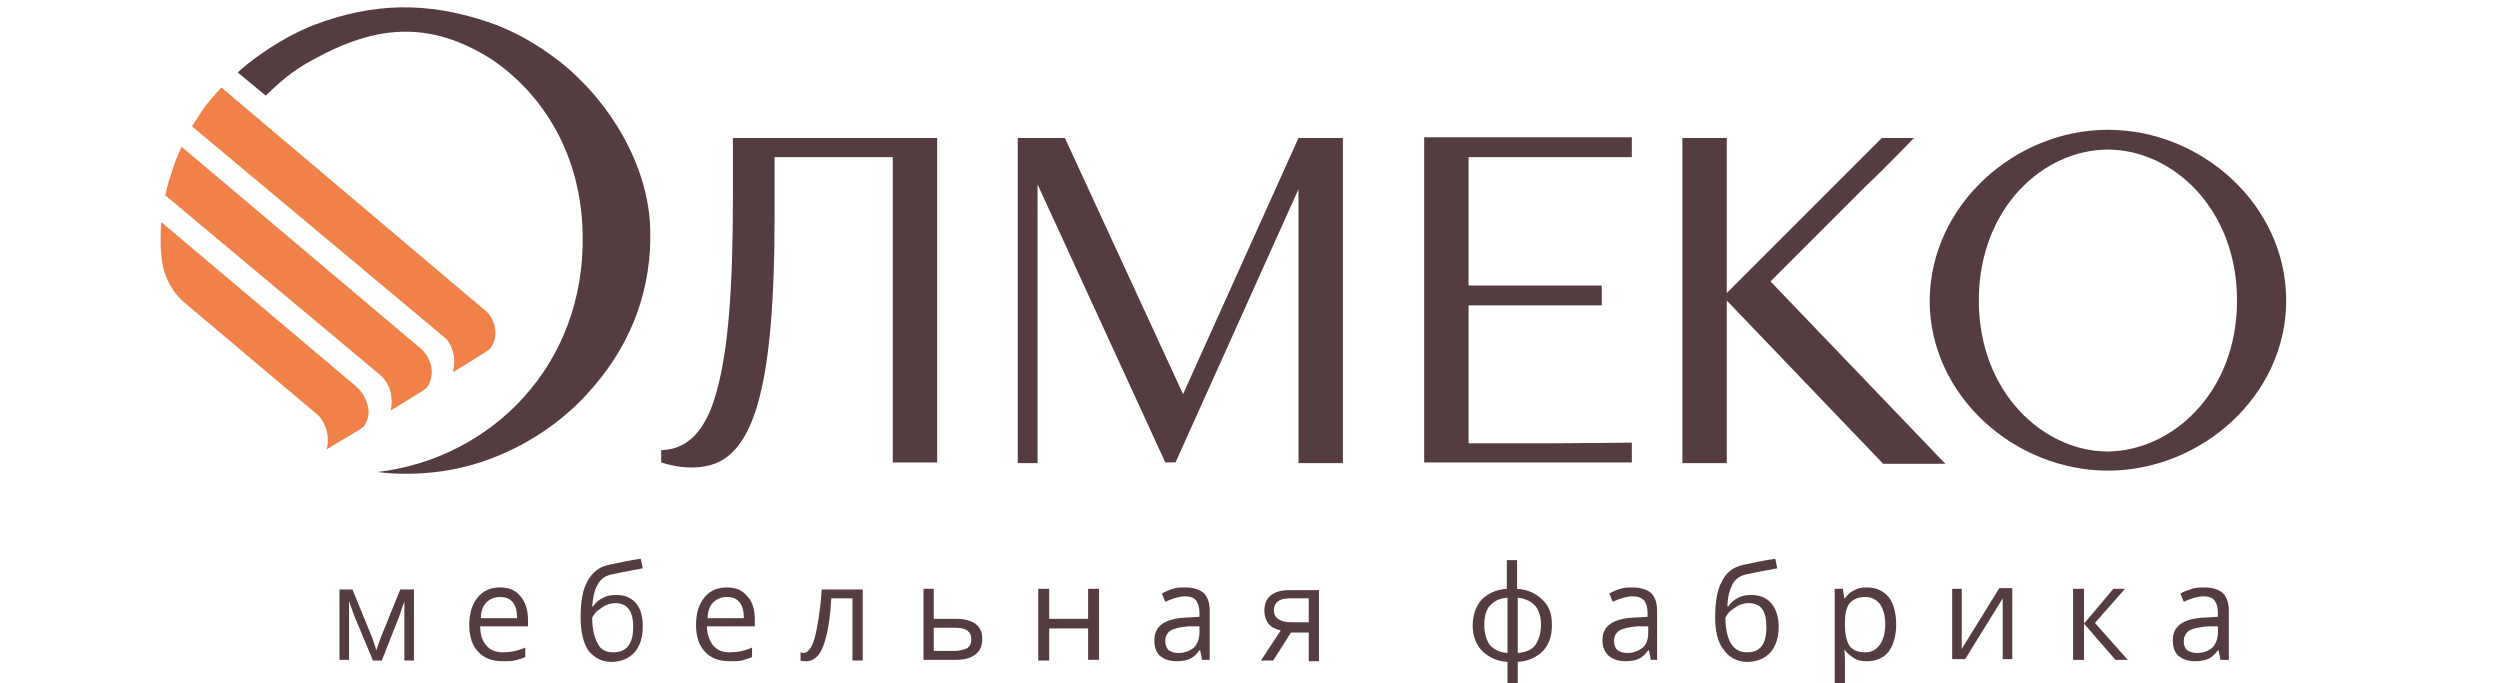
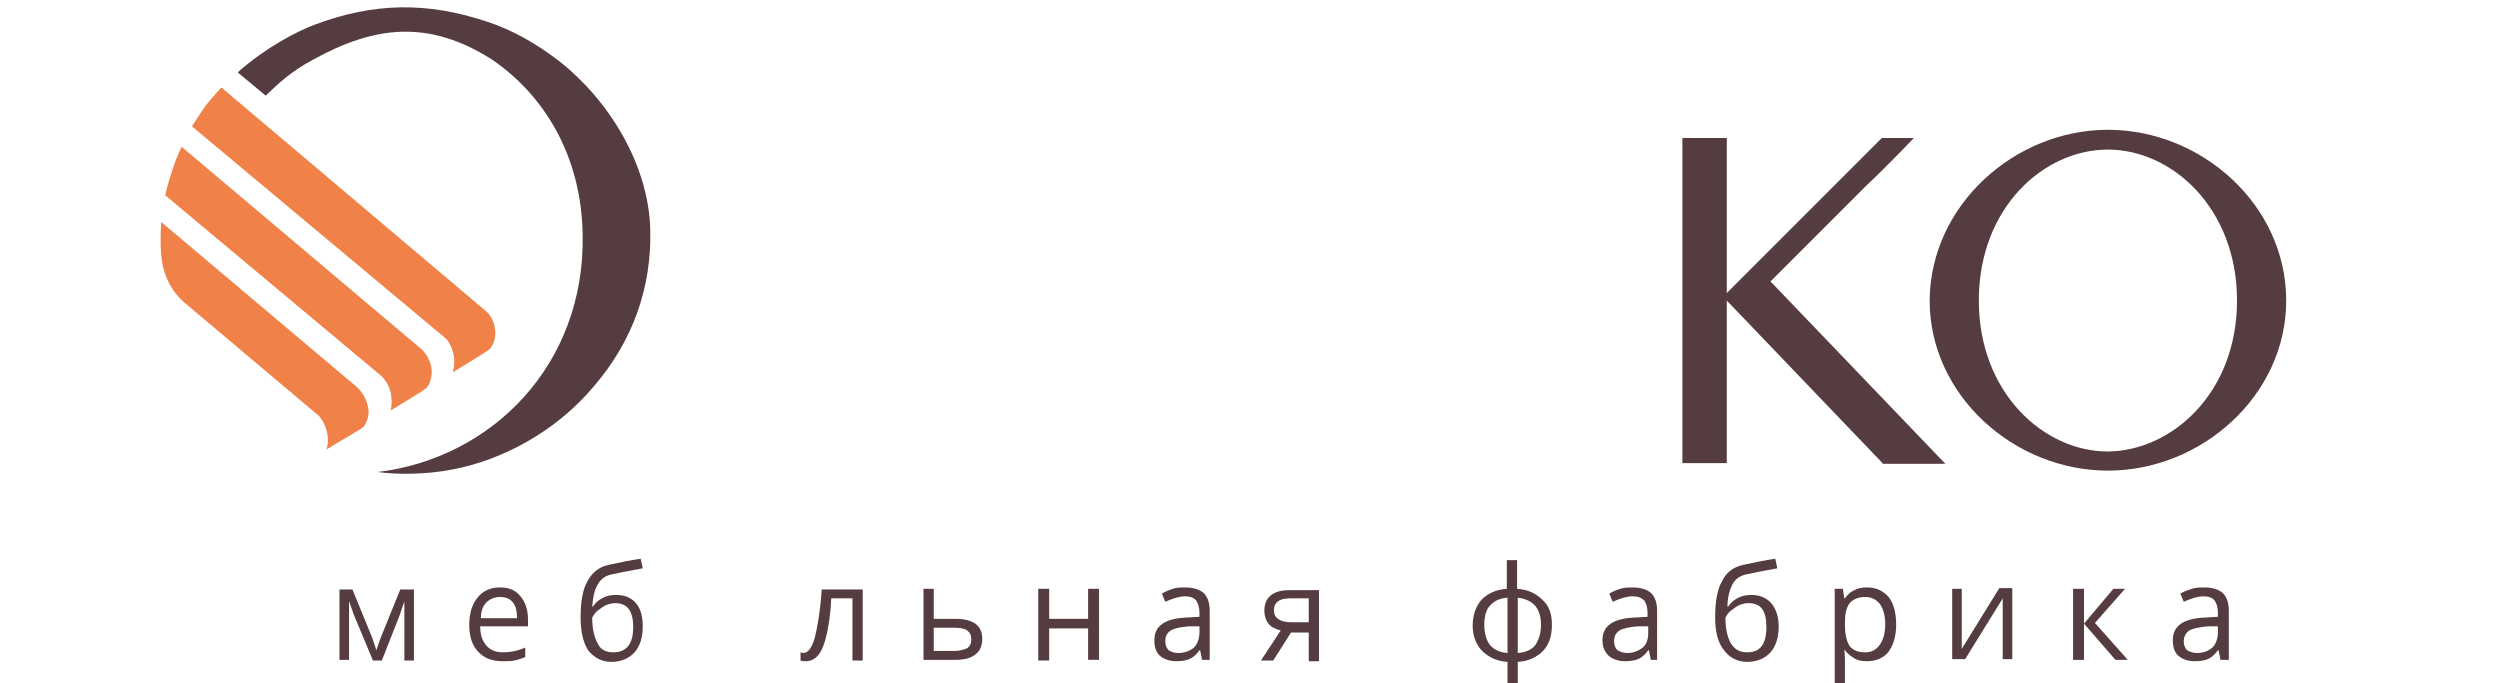
<svg xmlns="http://www.w3.org/2000/svg" version="1.1" id="Layer_1" x="0px" y="0px" viewBox="0 0 366 100" style="enable-background:new 0 0 366 100;" xml:space="preserve">
  <style type="text/css">
	.st0{fill-rule:evenodd;clip-rule:evenodd;fill:#553C40;}
	.st1{fill-rule:evenodd;clip-rule:evenodd;fill:#F08148;}
</style>
  <path class="st0" d="M95.2,33.7C95,24.1,89.1,14.6,81.8,8.9C78.4,6.3,75,4.4,71.4,3.2c-9-3-16.7-2.8-25.3,0.4c-2.7,1-7.4,3.5-11.3,7  l4.1,3.4c1.8-1.7,3.6-3.5,7-5.3C54.8,3.8,62.7,2.8,72,8.7c7.5,5.1,13.1,13.9,13.3,25.6c0.4,19.1-13.3,32.8-30,34.8  c2.8,0.4,7.1,0.4,11.1-0.4c6.8-1.3,14.8-5.3,20.5-12.1C92.7,49.9,95.4,42,95.2,33.7z" />
  <path class="st1" d="M71.2,45.6L32.4,12.8c0,0-1.8,2-2.4,2.8c-0.5,0.7-1.9,2.9-1.9,2.9l37.1,31c0.6,0.5,1.2,1.8,1.3,3.1  c0,0.5,0,1.2-0.2,1.9c0,0,5.3-3.2,5.4-3.4C73.2,49.3,72.4,46.6,71.2,45.6z" />
  <path class="st1" d="M61.8,51.2L26.6,21.5c0,0-0.7,1.3-1.3,3.2c-0.8,2.3-1.1,3.9-1.1,3.9l31.1,26c1.1,0.8,1.9,2.1,2,3.6  c0.1,0.7,0,1.3-0.1,1.9c0,0,5.1-3.1,5.1-3.2c0.5-0.4,0.8-1.2,0.9-2.2C63.3,53.5,62.7,52.1,61.8,51.2z" />
  <path class="st1" d="M53.9,59.7c-0.2-1.3-1-2.6-2.2-3.5L23.6,32.5c0,0-0.2,2.5,0,4.8c0.3,3.7,2.1,5.9,3.4,7  c2.6,2.2,19.7,16.6,19.7,16.6c0.5,0.5,1.8,2.6,1.1,4.9c2.4-1.5,5.2-3,5.5-3.4C53.8,61.6,54.1,60.7,53.9,59.7z" />
  <path class="st0" d="M275.6,67.8L252.8,44v23.8h-6.5V29.1v-4.6v-4.3h6.5v22.7l22.7-22.7h4.7c0,0-4.1,4.3-6.9,6.9l-14.1,14.1  l25.6,26.7H275.6z" />
-   <path class="st0" d="M227.6,64.9H215V44.7h19.5v-2.9H215V23h13.4c1.2,0,9.8,0,10.5,0v-2.9h-30.4v9.1v38.5h30.4v-2.9  C238.9,64.8,229.4,64.9,227.6,64.9z" />
-   <path class="st0" d="M107.3,20.2c0,0,0,7.2,0,8.6c0,13.5-0.7,22.3-2.3,28.2c-1.1,4.2-3.2,8.8-8.2,8.9l0,1.8c4.3,1.4,7.3,0.5,8.5-0.1  c5.3-2.7,8.1-12,8.1-35.9V23h17.3v44.7h6.5V20.2H107.3z" />
-   <path class="st0" d="M196.6,67.8V20.2h-6.5l-16.9,37.5l-17.3-37.5h-6.9v47.6h2.9V27l18.7,40.7h1.5l18-40v40.1H196.6z" />
  <path class="st0" d="M327.5,44c0-13.5-9.5-22.1-18.9-22.1c-9.4,0-18.9,8.5-18.9,22.1c0,13.5,9.5,22.1,18.9,22.1  C318,66,327.5,57.5,327.5,44z M334.7,44c0,13.9-12.4,24.9-26.1,24.9c-13.7,0-26.1-11-26.1-24.9C282.6,30,295,19,308.6,19  C322.3,19,334.7,30,334.7,44z" />
  <path class="st0" d="M55.1,95.2l0.3-0.9l0.4-1.1l2.8-6.9h2v10.4h-1.4v-8.6l-0.2,0.5l-0.5,1.5l-2.6,6.6h-1.3L51.8,90  c-0.3-0.8-0.5-1.5-0.7-2v8.6h-1.4V86.3h1.9l2.7,6.6C54.6,93.6,54.8,94.3,55.1,95.2z" />
  <path class="st0" d="M73.6,96.8c-1.5,0-2.7-0.4-3.6-1.4c-0.9-0.9-1.3-2.3-1.3-3.9c0-1.7,0.4-3,1.2-4c0.8-1,1.9-1.5,3.3-1.5  c1.3,0,2.3,0.4,3,1.3c0.7,0.8,1.1,2,1.1,3.4v1h-7c0,1.2,0.3,2.1,0.9,2.8c0.6,0.7,1.4,1,2.4,1c1.1,0,2.2-0.2,3.3-0.7v1.4  c-0.5,0.2-1.1,0.4-1.6,0.5C74.9,96.8,74.3,96.8,73.6,96.8z M73.2,87.4c-0.8,0-1.5,0.3-2,0.8c-0.5,0.5-0.8,1.3-0.8,2.3h5.3  c0-1-0.2-1.8-0.6-2.3C74.6,87.6,74,87.4,73.2,87.4z" />
  <path class="st0" d="M85,90.4c0-2.3,0.3-4.1,1-5.3c0.7-1.3,1.7-2.1,3.1-2.4c1.8-0.4,3.3-0.7,4.7-0.9l0.3,1.4  c-2.1,0.4-3.7,0.7-4.6,0.9c-0.9,0.2-1.6,0.7-2,1.5c-0.5,0.8-0.7,1.9-0.8,3.2h0.1c0.4-0.6,0.9-1,1.5-1.3c0.6-0.3,1.2-0.4,1.9-0.4  c1.3,0,2.2,0.4,2.9,1.2c0.7,0.8,1,2,1,3.4c0,1.6-0.4,2.9-1.2,3.8c-0.8,0.9-2,1.4-3.4,1.4c-1.4,0-2.5-0.6-3.4-1.7  C85.4,94.1,85,92.5,85,90.4z M89.8,95.5c1.9,0,2.9-1.2,2.9-3.7c0-2.4-0.9-3.5-2.6-3.5c-0.5,0-0.9,0.1-1.4,0.3  c-0.4,0.2-0.8,0.5-1.2,0.8c-0.4,0.3-0.6,0.7-0.8,1c0,1.7,0.3,2.9,0.8,3.8C87.9,95.1,88.7,95.5,89.8,95.5z" />
-   <path class="st0" d="M106.8,96.8c-1.5,0-2.7-0.4-3.6-1.4c-0.9-0.9-1.3-2.3-1.3-3.9c0-1.7,0.4-3,1.2-4c0.8-1,1.9-1.5,3.3-1.5  c1.3,0,2.3,0.4,3,1.3c0.8,0.8,1.1,2,1.1,3.4v1h-7c0,1.2,0.4,2.1,0.9,2.8c0.6,0.7,1.4,1,2.4,1c1.1,0,2.2-0.2,3.3-0.7v1.4  c-0.5,0.2-1.1,0.4-1.5,0.5C108.1,96.8,107.5,96.8,106.8,96.8z M106.4,87.4c-0.8,0-1.5,0.3-2,0.8c-0.5,0.5-0.8,1.3-0.8,2.3h5.3  c0-1-0.2-1.8-0.6-2.3C107.8,87.6,107.2,87.4,106.4,87.4z" />
  <path class="st0" d="M126.4,96.7h-1.6v-9.1h-3.1c-0.1,2.3-0.4,4.1-0.7,5.4c-0.3,1.3-0.7,2.3-1.2,2.9c-0.5,0.6-1.1,0.9-1.8,0.9  c-0.4,0-0.6,0-0.8-0.1v-1.2c0.1,0,0.3,0.1,0.4,0.1c0.7,0,1.3-0.8,1.7-2.3c0.4-1.6,0.8-3.9,1-7h6V96.7z" />
  <path class="st0" d="M136.7,90.6h3.2c2.6,0,3.9,1,3.9,2.9c0,1-0.3,1.8-1,2.3c-0.7,0.6-1.7,0.8-3,0.8h-4.6V86.2h1.5V90.6z   M136.7,91.9v3.4h3c0.8,0,1.4-0.2,1.9-0.4c0.4-0.3,0.6-0.7,0.6-1.3c0-0.6-0.2-1-0.6-1.3c-0.4-0.3-1.1-0.4-2-0.4H136.7z" />
  <path class="st0" d="M153.6,86.2v4.4h5.7v-4.4h1.6v10.4h-1.6V92h-5.7v4.7H152V86.2H153.6z" />
  <path class="st0" d="M176,96.7l-0.3-1.5h-0.1c-0.5,0.7-1,1.1-1.5,1.3c-0.5,0.2-1.1,0.3-1.9,0.3c-1,0-1.8-0.3-2.4-0.8  c-0.6-0.6-0.8-1.3-0.8-2.3c0-2.1,1.6-3.2,4.9-3.3l1.7-0.1v-0.6c0-0.8-0.2-1.4-0.5-1.8c-0.3-0.4-0.9-0.6-1.6-0.6  c-0.8,0-1.8,0.3-2.9,0.8l-0.5-1.2c0.5-0.3,1-0.5,1.6-0.7c0.6-0.2,1.2-0.2,1.8-0.2c1.2,0,2.1,0.3,2.7,0.8c0.6,0.6,0.9,1.4,0.9,2.7  v7.1H176z M172.5,95.6c0.9,0,1.7-0.3,2.3-0.8c0.5-0.5,0.8-1.3,0.8-2.2v-0.9l-1.6,0c-1.2,0.1-2.1,0.3-2.6,0.6  c-0.6,0.4-0.8,0.9-0.8,1.6c0,0.6,0.2,1,0.5,1.3C171.4,95.4,171.9,95.6,172.5,95.6z" />
  <path class="st0" d="M186.4,96.7h-1.8l2.9-4.4c-0.8-0.2-1.4-0.5-1.8-1c-0.4-0.5-0.6-1.2-0.6-1.9c0-0.9,0.3-1.7,0.9-2.2  c0.6-0.5,1.5-0.8,2.6-0.8h4.5v10.4h-1.5v-4.2H189L186.4,96.7z M186.5,89.3c0,1.2,0.9,1.8,2.6,1.8h2.5v-3.5h-2.8  C187.3,87.6,186.5,88.2,186.5,89.3z M227.2,91.5c0,1.6-0.4,2.8-1.3,3.8c-0.9,0.9-2.1,1.5-3.7,1.6v4.5h-1.5v-4.5  c-1.6-0.1-2.8-0.7-3.7-1.6c-0.9-0.9-1.4-2.2-1.4-3.7c0-1.6,0.5-2.9,1.3-3.8c0.9-0.9,2.1-1.5,3.7-1.6v-4.2h1.5v4.2  c1.6,0.1,2.8,0.7,3.7,1.6C226.8,88.7,227.2,89.9,227.2,91.5z M217.3,91.5c0,1.2,0.3,2.2,0.8,2.9c0.6,0.7,1.4,1.1,2.6,1.2v-8.1  c-1.2,0.1-2,0.5-2.6,1.2C217.6,89.2,217.3,90.2,217.3,91.5z M225.6,91.5c0-2.4-1.1-3.7-3.4-4v8.1c1.2-0.1,2.1-0.5,2.6-1.2  C225.3,93.6,225.6,92.7,225.6,91.5z" />
  <path class="st0" d="M241.7,96.7l-0.3-1.5h-0.1c-0.5,0.7-1,1.1-1.5,1.3c-0.5,0.2-1.1,0.3-1.9,0.3c-1,0-1.8-0.3-2.4-0.8  c-0.6-0.6-0.9-1.3-0.9-2.3c0-2.1,1.6-3.2,4.9-3.3l1.7-0.1v-0.6c0-0.8-0.2-1.4-0.5-1.8c-0.4-0.4-0.9-0.6-1.7-0.6  c-0.8,0-1.8,0.3-2.9,0.8l-0.5-1.2c0.5-0.3,1-0.5,1.6-0.7c0.6-0.2,1.2-0.2,1.8-0.2c1.2,0,2.1,0.3,2.7,0.8c0.6,0.6,0.9,1.4,0.9,2.7  v7.1H241.7z M238.2,95.6c0.9,0,1.7-0.3,2.3-0.8c0.6-0.5,0.8-1.3,0.8-2.2v-0.9l-1.6,0c-1.2,0.1-2.1,0.3-2.6,0.6  c-0.6,0.4-0.8,0.9-0.8,1.6c0,0.6,0.2,1,0.5,1.3C237.2,95.4,237.6,95.6,238.2,95.6z" />
  <path class="st0" d="M251.1,90.4c0-2.3,0.3-4.1,1-5.3c0.6-1.3,1.7-2.1,3.1-2.4c1.8-0.4,3.3-0.7,4.7-0.9l0.3,1.4  c-2.2,0.4-3.7,0.7-4.6,0.9c-0.9,0.2-1.6,0.7-2,1.5c-0.4,0.8-0.7,1.9-0.7,3.2h0.1c0.4-0.6,0.9-1,1.5-1.3c0.6-0.3,1.2-0.4,1.9-0.4  c1.2,0,2.2,0.4,2.9,1.2c0.7,0.8,1.1,2,1.1,3.4c0,1.6-0.4,2.9-1.2,3.8s-2,1.4-3.4,1.4c-1.4,0-2.6-0.6-3.4-1.7  C251.5,94.1,251.1,92.5,251.1,90.4z M255.8,95.5c1.9,0,2.8-1.2,2.8-3.7c0-2.4-0.8-3.5-2.6-3.5c-0.5,0-0.9,0.1-1.4,0.3  c-0.4,0.2-0.8,0.5-1.2,0.8c-0.4,0.3-0.6,0.7-0.8,1c0,1.7,0.3,2.9,0.8,3.8C254,95.1,254.7,95.5,255.8,95.5z" />
  <path class="st0" d="M273.3,96.8c-0.7,0-1.3-0.1-1.8-0.4c-0.5-0.3-1-0.7-1.4-1.2h-0.1c0.1,0.6,0.1,1.2,0.1,1.7v4.3h-1.5V86.2h1.2  l0.2,1.4h0.1c0.4-0.6,0.9-1,1.4-1.2c0.5-0.3,1.1-0.4,1.8-0.4c1.4,0,2.4,0.5,3.2,1.4c0.7,0.9,1.1,2.3,1.1,4s-0.4,3-1.1,4  C275.7,96.4,274.6,96.8,273.3,96.8z M273.1,87.4c-1,0-1.8,0.3-2.3,0.9c-0.5,0.6-0.7,1.6-0.7,2.8v0.4c0,1.5,0.3,2.5,0.7,3.1  c0.5,0.6,1.2,0.9,2.3,0.9c0.9,0,1.6-0.4,2.1-1.1c0.5-0.7,0.8-1.7,0.8-3c0-1.3-0.3-2.3-0.8-3C274.7,87.8,274,87.4,273.1,87.4z" />
  <path class="st0" d="M287.2,86.2v6.6l0,1.7l0,0.5l5.5-8.9h1.9v10.4h-1.4v-6.4l0-1.3l0-1.2l-5.5,8.9h-1.9V86.2H287.2z" />
  <path class="st0" d="M309.4,86.2h1.7l-4.4,5l4.8,5.4h-1.8l-4.6-5.3v5.3h-1.6V86.2h1.6v5.1L309.4,86.2z" />
  <path class="st0" d="M325.1,96.7l-0.3-1.5h-0.1c-0.5,0.7-1,1.1-1.5,1.3c-0.5,0.2-1.1,0.3-1.9,0.3c-1,0-1.8-0.3-2.4-0.8  c-0.6-0.6-0.8-1.3-0.8-2.3c0-2.1,1.6-3.2,4.9-3.3l1.7-0.1v-0.6c0-0.8-0.2-1.4-0.5-1.8c-0.3-0.4-0.9-0.6-1.6-0.6  c-0.8,0-1.8,0.3-2.9,0.8l-0.5-1.2c0.5-0.3,1.1-0.5,1.7-0.7c0.6-0.2,1.2-0.2,1.8-0.2c1.2,0,2.1,0.3,2.7,0.8c0.6,0.6,0.9,1.4,0.9,2.7  v7.1H325.1z M321.6,95.6c1,0,1.7-0.3,2.3-0.8c0.5-0.5,0.8-1.3,0.8-2.2v-0.9l-1.5,0c-1.2,0.1-2.1,0.3-2.7,0.6  c-0.5,0.4-0.8,0.9-0.8,1.6c0,0.6,0.2,1,0.5,1.3C320.6,95.4,321,95.6,321.6,95.6z" />
</svg>